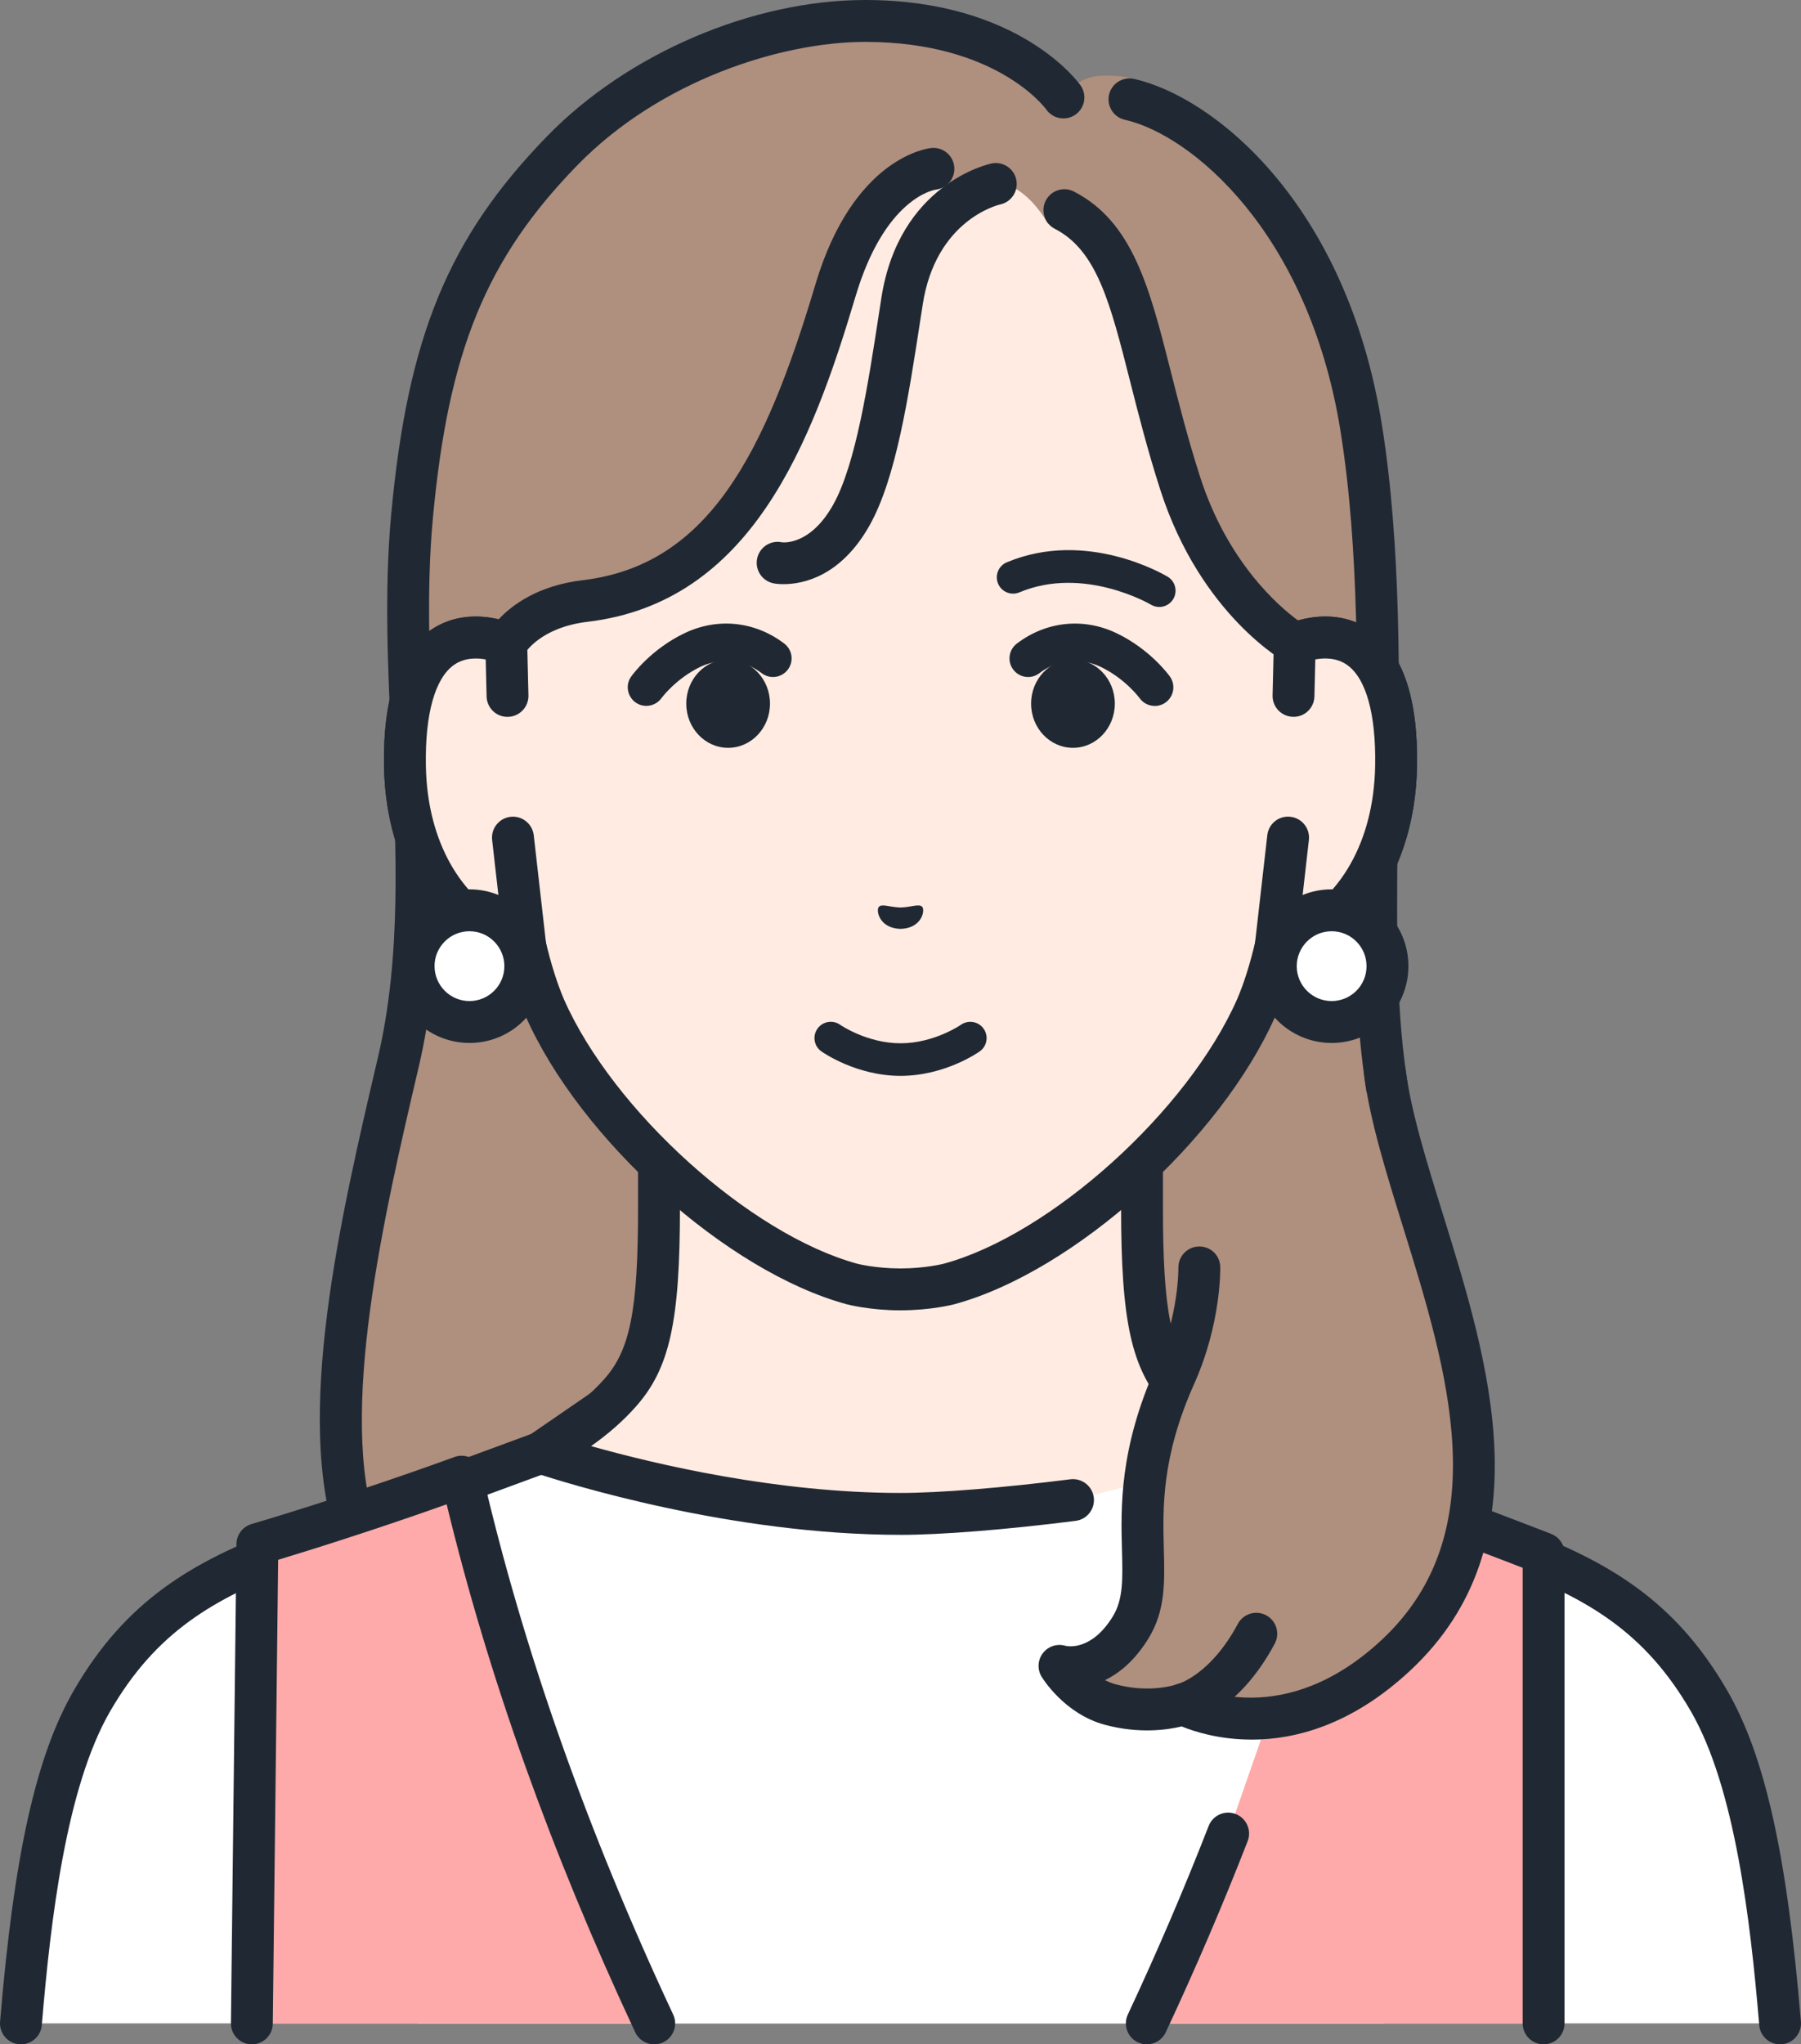
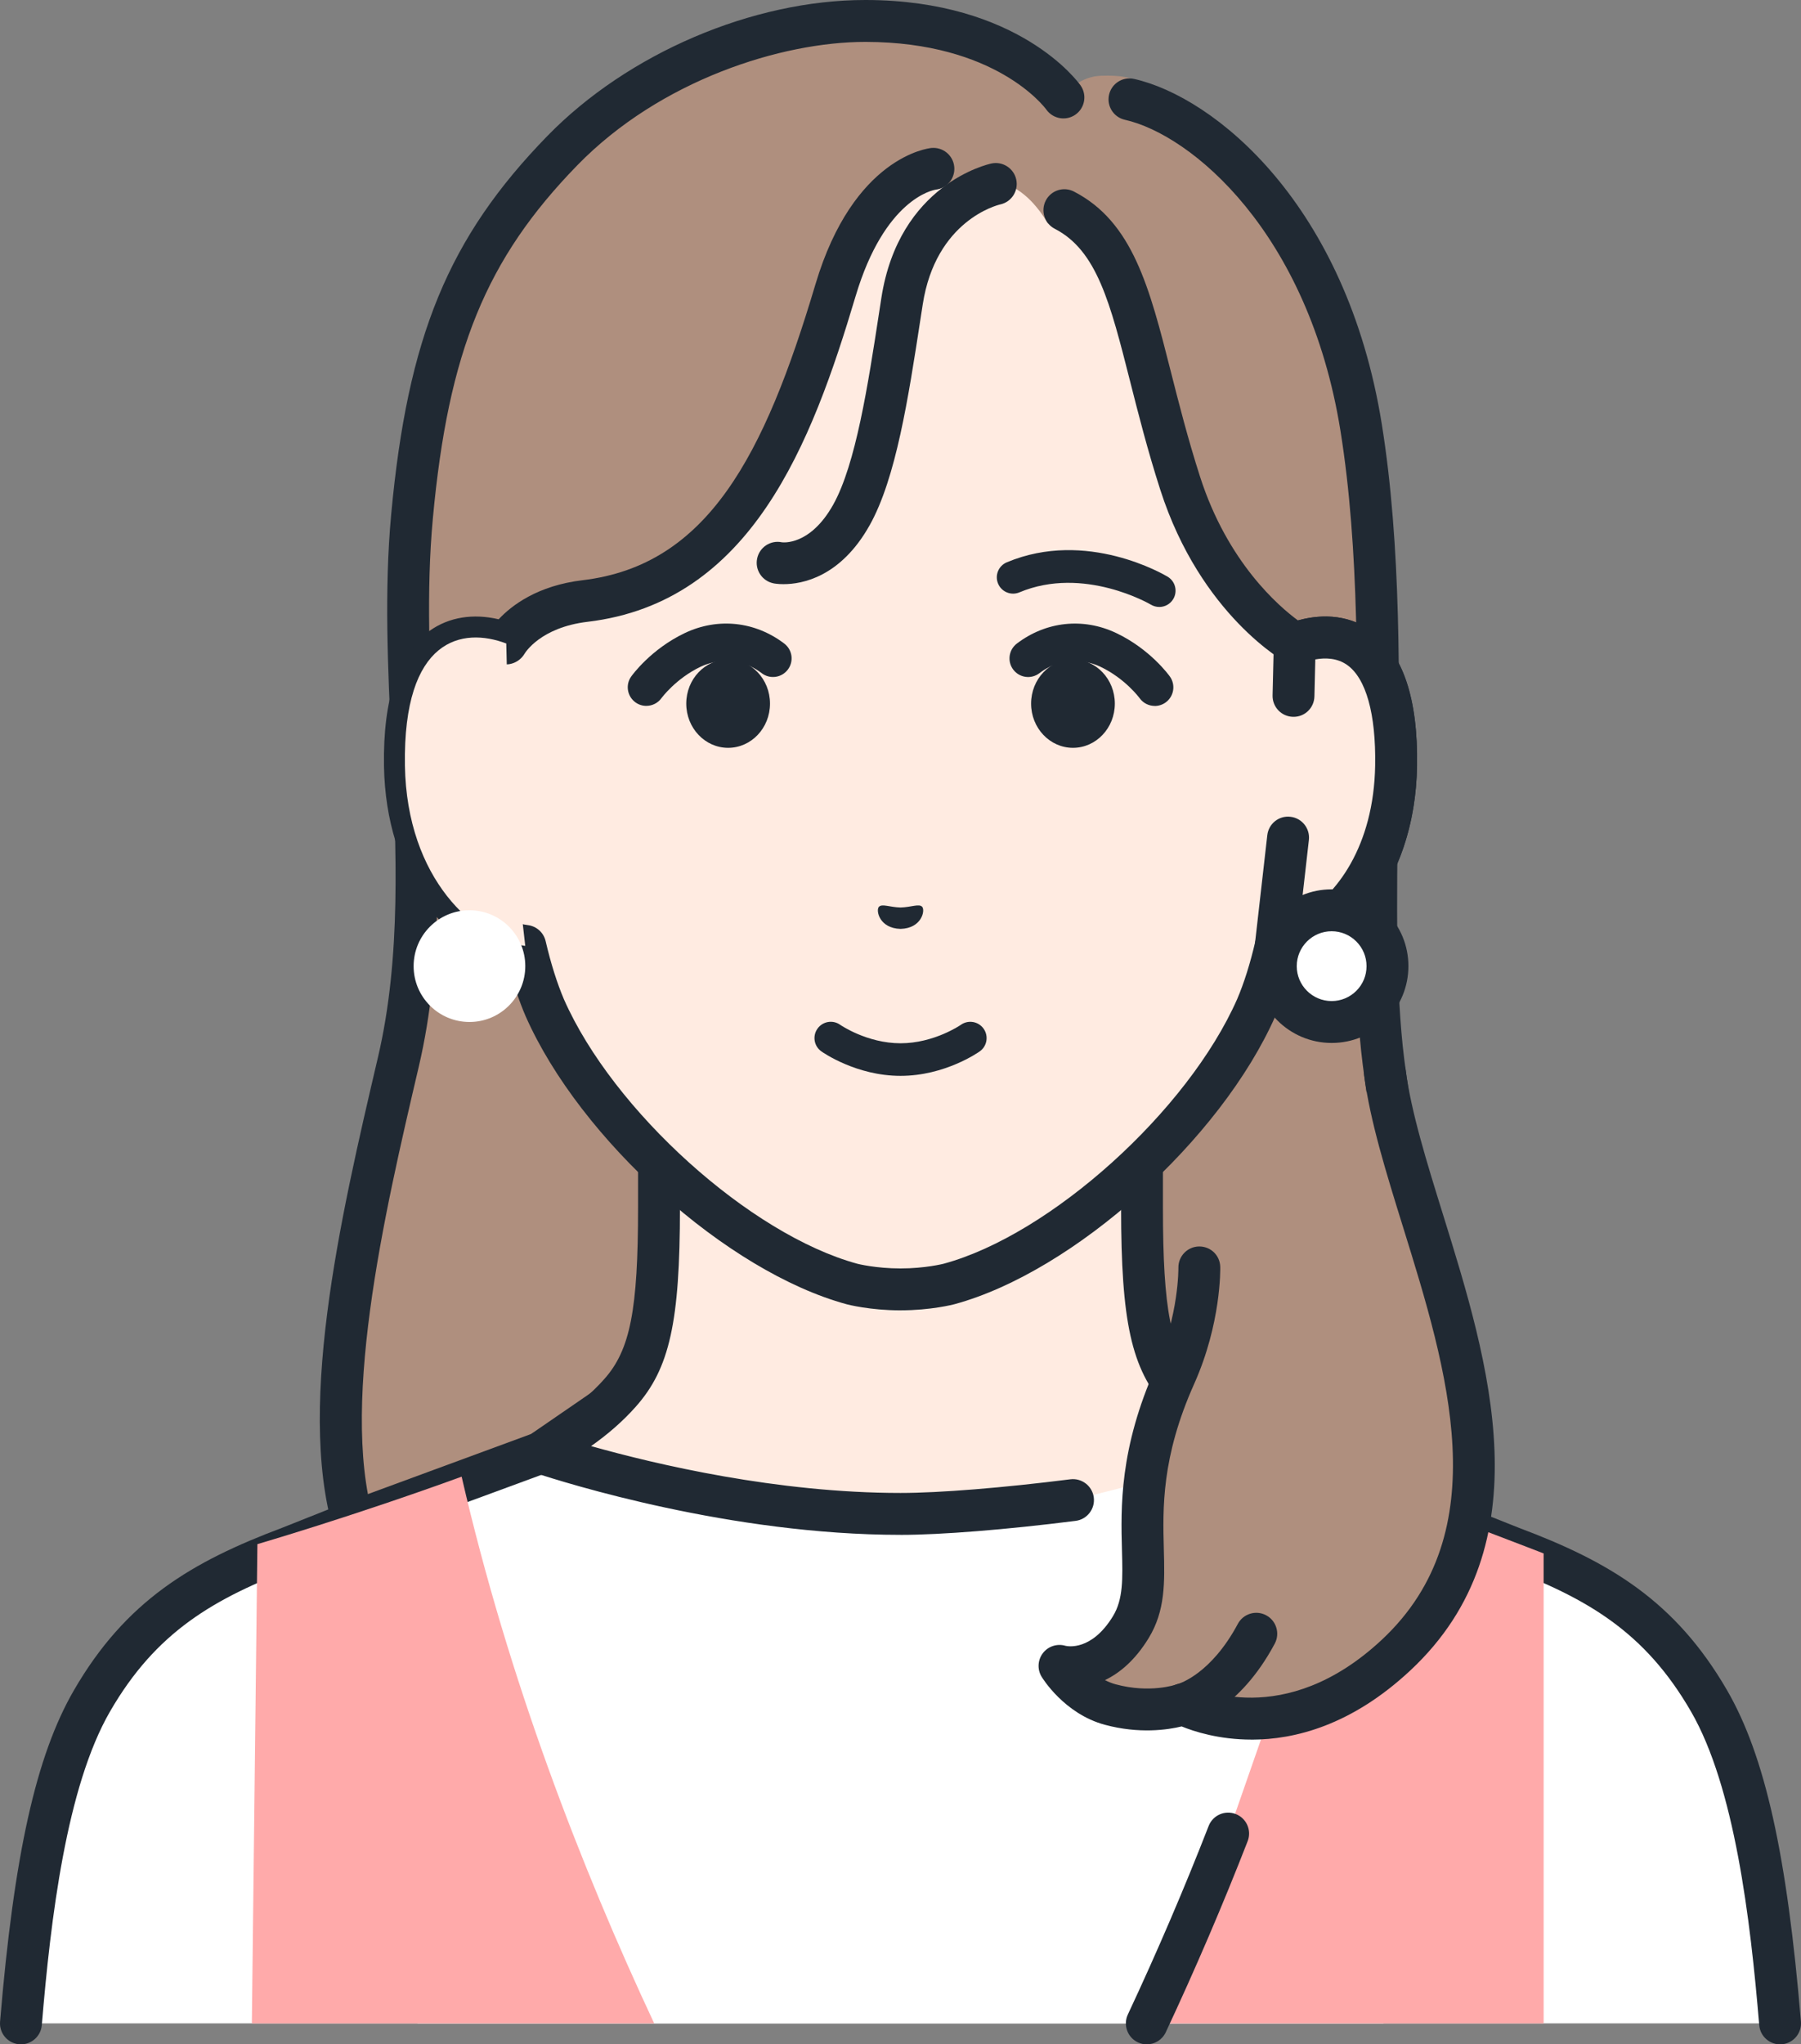
<svg xmlns="http://www.w3.org/2000/svg" viewBox="0 0 774.22 878.43">
  <rect x="0" y="0" width="774.22" height="878.43" fill="#808080" stroke="none" />
  <g>
    <g>
      <g>
        <path fill="#fff" d="M649.74,664.89l-46.98-18.69c-16.06-6.59-61.01-21.98-61.01-21.98H232.47s-44.95,15.39-61.01,21.98l-46.98,18.69c-36.85,13.82-63.63,29.11-84.97,66-17.72,30.65-25.61,79.74-30.51,138.53h756.22c-4.9-58.8-12.79-107.88-30.51-138.53-21.33-36.89-48.12-52.18-84.97-66Z" />
        <path fill="#202933" d="M9.01,878.42c-.25,0-.5,0-.76-.03-4.96-.41-8.64-4.76-8.22-9.72,5.97-71.65,15.45-114.21,31.69-142.29,22.34-38.62,50.84-55.38,89.6-69.92l46.81-18.62c16.04-6.58,59.57-21.5,61.42-22.13.94-.32,1.92-.49,2.91-.49h309.29c.99,0,1.98.16,2.91.49,1.85.63,45.39,15.55,61.52,22.17l46.89,18.65c38.59,14.47,67.1,31.24,89.43,69.86,16.24,28.09,25.72,70.64,31.69,142.29.41,4.95-3.27,9.3-8.22,9.72-4.95.41-9.3-3.27-9.71-8.22-3.81-45.72-10.59-102.36-29.33-134.77-19.73-34.12-44.4-48.6-80.34-62.08l-47.14-18.75c-14.13-5.8-51.45-18.69-59.19-21.35H233.97c-7.74,2.66-45.05,15.54-59.09,21.31l-47.07,18.72c-36.11,13.54-60.77,28.02-80.51,62.14-18.74,32.41-25.52,89.05-29.33,134.77-.39,4.7-4.33,8.25-8.96,8.25Z" />
      </g>
      <g>
        <g>
          <path fill="#af8f7e" d="M457.16,41.89s-23.1-32.76-84.89-32.89c-41.26-.09-94.41,18.67-130.54,55.74-39.52,40.55-57.52,80.49-64.62,157.26-7.09,76.77,11.87,158.61-5.86,234.3-15.97,68.17-35.45,152.83-17.66,203.76,31.8,91.05,149.58,81.27,149.58,81.27h159.64s117.78,9.78,149.58-81.27c17.79-50.93-8.91-134.29-17.66-203.76-8.75-69.46,5.16-180.78-9.63-272.71-14.79-91.93-64.29-139.15-94.24-145.88,0,0,.16-5.83-17.51-5.16-11.11.42-16.2,9.33-16.2,9.33Z" />
          <path fill="#202933" d="M294.45,750.58c-29.77,0-121.14-6.77-149.35-87.55-18.86-54.01,1.24-139.82,17.39-208.78,10.09-43.06,7.89-89.51,5.78-134.43-1.53-32.53-3.12-66.16-.12-98.65,7.07-76.53,24.64-119.11,67.13-162.72C269.91,22.92,323.53,0,371.96,0h.33c65.68.14,91.17,35.21,92.22,36.7,2.86,4.06,1.89,9.68-2.17,12.54-4.05,2.85-9.63,1.9-12.51-2.12-.96-1.31-21.92-29-77.59-29.12h-.25c-35.96,0-88.11,16.38-123.82,53.02-39.21,40.24-55.46,79.96-62.1,151.81-2.89,31.23-1.33,64.23.18,96.14,2.18,46.16,4.43,93.88-6.23,139.38-14.8,63.16-35.06,149.66-17.93,198.74,29.09,83.29,139.23,75.37,140.35,75.27.24-.02.49-.03.73-.03h159.64c.25,0,.5,0,.75.03,1.09.08,111.25,8.02,140.34-75.27,11.92-34.13,2-86.6-7.58-137.34-3.92-20.76-7.98-42.23-10.51-62.32-3.9-30.99-3.39-69.98-2.84-111.26.68-51.65,1.46-110.18-6.74-161.14-13.71-85.22-64.11-127.15-92.66-133.56-4.85-1.09-7.9-5.9-6.81-10.75,1.09-4.85,5.9-7.89,10.75-6.81,34.46,7.74,91.26,53.62,106.49,148.27,8.45,52.5,7.66,111.86,6.97,164.24-.54,40.64-1.05,79.02,2.7,108.78,2.46,19.55,6.46,40.74,10.34,61.23,10.02,53.07,20.39,107.94,6.89,146.62-32.69,93.6-150.17,87.84-158.38,87.31h-159.04c-1.12.07-4.3.24-9.03.24Z" />
        </g>
        <path fill="#fff" d="M517.17,607.73s-86.24-9.84-130.06-9.84-127.91,7.96-127.91,7.96l-26.74,18.38-76.57,28.19,23.59,217.02h415.25l23.59-217.02-76.57-28.19-24.59-16.49Z" />
        <path fill="#202933" d="M597.31,854.9c-.32,0-.65-.02-.98-.05-4.94-.54-8.51-4.98-7.98-9.92l20.27-186.5-69.97-25.76c-.67-.25-1.31-.57-1.9-.97l-22.76-15.27c-13.62-1.51-87.89-9.54-126.87-9.54s-110.99,6.43-124.74,7.7l-24.81,17.05c-.62.42-1.29.77-1.99,1.03l-69.97,25.76,19.52,179.58c.54,4.94-3.04,9.38-7.98,9.92-4.99.53-9.38-3.04-9.92-7.97l-20.28-186.57c-.45-4.11,1.96-7.99,5.84-9.42l75.51-27.8,25.81-17.74c1.26-.87,2.72-1.4,4.24-1.54,3.42-.33,84.32-8,128.76-8s127.54,9.5,131.07,9.9c1.43.16,2.8.67,3.99,1.47l23.7,15.89,75.56,27.82c3.88,1.43,6.29,5.31,5.84,9.42l-21.03,193.49c-.5,4.61-4.4,8.03-8.94,8.03Z" />
        <g>
          <path fill="#ffebe1" d="M507.67,598.47c-12.81-14.42-16.73-32.83-16.73-79.57v-145.33l-103.82,25.56-103.82-25.56v145.33c0,46.74-3.91,65.15-16.73,79.57-6.71,7.56-16.07,15.7-34.09,25.75,13.82,4.57,83.23,26.28,154.64,26.28,19.22,0,48.6-2.71,74.14-5.94l80.5-20.33c-18.02-10.04-27.37-18.19-34.09-25.75Z" />
          <path fill="#202933" d="M387.11,659.5c-72.92,0-143.96-22.27-157.46-26.73-3.39-1.12-5.8-4.14-6.14-7.7-.34-3.55,1.46-6.97,4.58-8.71,18.52-10.32,26.69-18.17,31.74-23.86,11.08-12.47,14.46-29.67,14.46-73.6v-145.33c0-2.77,1.27-5.38,3.45-7.08,2.18-1.71,5.02-2.32,7.7-1.65l101.67,25.03,101.67-25.03c2.68-.66,5.52-.05,7.7,1.65,2.18,1.7,3.45,4.32,3.45,7.08v145.33c0,43.93,3.38,61.12,14.46,73.6,5.05,5.69,13.23,13.54,31.74,23.86,4.34,2.42,5.9,7.9,3.48,12.24-2.42,4.34-7.9,5.9-12.24,3.48-16.29-9.08-27.52-17.6-36.43-27.63-14.56-16.39-19-36.38-19-85.55v-133.84l-92.67,22.82c-1.41.35-2.89.35-4.3,0l-92.67-22.82v133.84c0,49.17-4.44,69.16-19,85.55-5.36,6.03-11.56,11.52-19.2,16.92,27.95,7.87,80.05,20.13,133.03,20.13,16.67,0,43.96-2.2,73.01-5.87,4.89-.61,9.43,2.87,10.06,7.8.62,4.93-2.87,9.44-7.8,10.06-29.75,3.77-57.89,6.02-75.27,6.02Z" />
        </g>
      </g>
      <g>
        <g>
          <path fill="#ffebe1" d="M432.07,79.06c-11.09-3.4-58.12-3.93-72.89,45.63-20.89,70.09-46.17,126.25-107.68,133.55-25.66,3.05-33.87,18.26-33.87,18.26h0s0,0,0,0c-18.76-7.1-44.45-2.48-43.56,52.48.79,48.68,30.1,74.76,51.72,77.46h0c2.16,9.29,4.89,18.37,8.35,26.47,22.4,50.83,83.2,105.55,132.15,118.82,0,0,8.74,2.31,20.81,2.31s20.81-2.31,20.81-2.31c48.95-13.27,109.75-67.99,132.15-118.82,3.46-8.1,6.19-17.18,8.35-26.47h0c21.63-2.7,50.94-28.78,51.72-77.46.89-54.95-24.79-59.58-43.55-52.48,0,0,0,0-.01,0h0s-33.26-19.07-49.26-68.85c-19.11-59.45-26.79-96.28-57.01-111.84,0,0-2.21-4.11-6.06-8.36-3.09-3.4-7.25-6.88-12.18-8.4Z" />
          <path fill="#202933" d="M336.9,251.01c-2.56,0-4.18-.31-4.43-.37-4.87-1.01-8-5.77-6.99-10.64,1-4.86,5.77-8.02,10.64-6.99.3.04,12.08,1.63,22.05-16.14,9.71-17.32,15-51.69,19.66-82.01l1.05-6.81c7.57-48.84,45.71-57.46,47.33-57.8,4.86-1.03,9.64,2.08,10.67,6.94,1.02,4.84-2.05,9.6-6.88,10.65-1.25.29-27.73,6.85-33.33,42.96l-1.05,6.79c-5.14,33.39-10.45,67.92-21.76,88.08-12.55,22.39-29.13,25.33-36.96,25.33Z" />
          <path fill="#202933" d="M387.11,563.04c-13.09,0-22.71-2.5-23.11-2.61-51.42-13.94-114.63-70.67-138.09-123.89-2.82-6.59-5.32-14.09-7.48-22.39-26.34-7.03-52.59-37.49-53.36-85.02-.47-29.06,6.17-48.63,19.74-58.17,8.24-5.79,18.55-7.45,29.55-4.86,5.59-5.98,16.73-14.49,36.09-16.79,53.7-6.38,78.12-53.39,100.11-127.19,16.32-54.74,48.49-58.41,49.85-58.54,4.95-.45,9.34,3.16,9.81,8.11.46,4.89-3.08,9.23-7.93,9.79-1.22.19-22.01,3.97-34.48,45.78-18.87,63.32-44.89,131.57-115.24,139.92-20.2,2.4-26.82,13.28-27.09,13.74-2.23,3.78-6.93,5.56-11.03,4-4.41-1.67-12.79-3.8-19.29.77-8.15,5.73-12.45,21.05-12.09,43.14.71,43.68,26.06,66.46,43.84,68.67,3.74.47,6.8,3.22,7.65,6.89,2.23,9.57,4.88,17.97,7.86,24.98,21.16,48.02,80.17,101.18,126.23,113.67,0,0,7.83,1.99,18.46,1.99s18.46-2,18.54-2.02c45.98-12.47,104.99-65.63,126.2-113.74,2.95-6.91,5.6-15.31,7.82-24.88.86-3.68,3.91-6.43,7.65-6.89,17.78-2.21,43.13-24.98,43.84-68.67.36-22.09-3.93-37.42-12.09-43.15-6.49-4.56-14.86-2.44-19.28-.77-2.16.82-4.56.77-6.68-.12-.35-.15-36.92-20.18-54.34-74.39-5.46-16.99-9.43-32.64-12.93-46.44-8.61-33.92-14.29-56.32-32.4-65.65-4.42-2.27-6.16-7.7-3.89-12.12s7.7-6.16,12.12-3.88c25.33,13.04,32.51,41.36,41.61,77.22,3.44,13.55,7.33,28.9,12.62,45.36,11.84,36.82,33.92,55.72,42.07,61.69,11.7-3.26,22.73-1.75,31.45,4.37,13.57,9.54,20.2,29.11,19.73,58.17-.77,47.52-27.01,77.99-53.36,85.02-2.16,8.3-4.66,15.78-7.45,22.3-23.5,53.31-86.71,110.04-138.07,123.97-.46.12-10.08,2.62-23.17,2.62Z" />
          <g>
            <path fill="#ffebe1" d="M556.59,276.51l-.54,22.51-2.32,60.89-5.3,46.54c21.63-2.7,50.94-28.78,51.73-77.46.89-54.96-24.8-59.58-43.56-52.48Z" />
            <path fill="#202933" d="M548.43,415.44c-2.36,0-4.63-.92-6.33-2.6-1.96-1.94-2.93-4.67-2.61-7.42l5.3-46.54c.56-4.94,4.99-8.51,9.96-7.92,4.94.56,8.48,5.02,7.92,9.96l-3.71,32.62c15.52-8.49,31.64-29.99,32.2-64.7.36-22.1-3.93-37.42-12.09-43.15-4.29-3.01-9.4-3.11-13.64-2.35l-.38,15.89c-.12,4.97-4.19,8.92-9.21,8.78-4.97-.12-8.9-4.24-8.78-9.21l.54-22.51c.09-3.66,2.38-6.9,5.81-8.2,13.39-5.07,26.18-4.05,36.02,2.87,13.57,9.53,20.21,29.1,19.74,58.17-.83,51.29-31.34,82.71-59.61,86.24-.37.04-.74.07-1.11.07Z" />
          </g>
          <g>
            <path fill="#ffebe1" d="M218.18,299.01l-.54-22.51c-18.76-7.11-44.46-2.49-43.57,52.48.79,48.68,30.1,74.76,51.73,77.46l-5.3-46.54-2.32-60.89Z" />
-             <path fill="#202933" d="M225.79,415.44c-.37,0-.74-.02-1.11-.07-28.28-3.53-58.78-34.95-59.61-86.24-.47-29.06,6.17-48.64,19.74-58.17,9.85-6.92,22.64-7.93,36.01-2.87,3.43,1.3,5.72,4.54,5.81,8.2l.54,22.51c.12,4.97-3.81,9.09-8.78,9.22-4.99.15-9.1-3.81-9.21-8.78l-.38-15.89c-4.25-.76-9.35-.66-13.64,2.35-8.15,5.73-12.45,21.05-12.09,43.15.56,34.71,16.68,56.21,32.2,64.7l-3.71-32.62c-.56-4.94,2.98-9.4,7.93-9.96,4.89-.58,9.4,2.99,9.96,7.92l5.29,46.54c.31,2.74-.65,5.47-2.61,7.42-1.7,1.68-3.97,2.6-6.33,2.6Z" />
          </g>
        </g>
        <g>
          <path fill="#202933" d="M277.85,303.31c-1.61,0-3.22-.48-4.63-1.48-3.58-2.56-4.44-7.52-1.9-11.11.34-.48,8.43-11.77,23.14-18.74,14.17-6.7,30.12-5,42.68,4.55,3.52,2.68,4.2,7.69,1.52,11.21-2.67,3.51-7.69,4.2-11.21,1.52-11.43-8.7-22.91-4.36-26.15-2.83-10.77,5.11-16.88,13.46-16.94,13.54-1.57,2.17-4.03,3.33-6.52,3.33Z" />
          <ellipse fill="#202933" cx="313.01" cy="302.33" rx="18" ry="19" />
          <path fill="#202933" d="M496.41,303.33c-2.51,0-4.98-1.18-6.54-3.38-.04-.05-6.14-8.4-16.92-13.51-3.24-1.53-14.71-5.87-26.14,2.83-3.51,2.68-8.54,1.99-11.21-1.52-2.68-3.52-1.99-8.54,1.52-11.21,12.56-9.55,28.51-11.26,42.68-4.55,14.71,6.97,22.8,18.26,23.14,18.74,2.55,3.61,1.69,8.6-1.92,11.15-1.4.99-3.02,1.47-4.61,1.47Z" />
          <path fill="#202933" d="M498.34,260.8c-1.23,0-2.47-.32-3.6-1-.27-.16-28.87-16.87-56.52-5.27-3.56,1.5-7.67-.18-9.16-3.75-1.5-3.57.18-7.67,3.75-9.16,34.29-14.39,67.74,5.34,69.15,6.19,3.31,1.99,4.38,6.29,2.39,9.61-1.31,2.18-3.63,3.39-6,3.39Z" />
          <ellipse fill="#202933" cx="461.25" cy="302.33" rx="18" ry="19" />
          <path fill="#202933" d="M377.81,389.68c1.28-1.49,4.76.16,9.32.26,4.56-.11,8.04-1.76,9.32-.28,1.33,1.54-.2,9.23-9.32,9.47-9.11-.23-10.66-7.91-9.33-9.45Z" />
          <path fill="#202933" d="M387.13,462.28c-19.05,0-33.46-10.1-34.06-10.53-3.15-2.24-3.89-6.61-1.64-9.76,2.24-3.15,6.61-3.89,9.76-1.64.09.06,11.49,7.93,25.94,7.93s25.85-7.87,25.96-7.95c3.15-2.21,7.51-1.47,9.75,1.69,2.22,3.15,1.49,7.5-1.65,9.73-.6.43-15,10.53-34.06,10.53Z" />
        </g>
        <g>
          <g>
            <path fill="#fff" d="M548.45,415.15c0,13.25,10.76,23.99,24.02,23.98,13.25,0,23.99-10.76,23.98-24.02s-10.76-23.99-24.02-23.98c-13.25,0-23.99,10.76-23.98,24.02Z" />
            <path fill="#202933" d="M572.45,448.14c-18.19,0-32.99-14.79-33-32.98h0c0-8.82,3.42-17.11,9.65-23.34,6.23-6.24,14.51-9.68,23.33-9.68h.02c8.8,0,17.08,3.43,23.32,9.65,6.24,6.23,9.68,14.51,9.68,23.33,0,8.81-3.42,17.1-9.65,23.34-6.23,6.24-14.51,9.68-23.33,9.68h-.02ZM557.45,415.15c0,8.27,6.73,14.99,15,14.99h.01c4,0,7.77-1.57,10.61-4.4,2.83-2.83,4.39-6.6,4.38-10.61,0-4.01-1.57-7.77-4.4-10.6-2.83-2.83-6.6-4.39-10.6-4.39h-.01c-8.27,0-15,6.74-14.99,15.01h0Z" />
          </g>
          <g>
            <path fill="#fff" d="M177.81,415.15c0,13.25,10.76,23.99,24.02,23.98,13.25,0,23.99-10.76,23.98-24.02s-10.76-23.99-24.02-23.98c-13.25,0-23.99,10.76-23.98,24.02Z" />
-             <path fill="#202933" d="M201.82,448.14c-18.19,0-32.99-14.79-33-32.98h0c0-8.82,3.42-17.11,9.65-23.34,6.23-6.24,14.51-9.68,23.33-9.68h.02c8.8,0,17.08,3.43,23.32,9.65,6.24,6.23,9.68,14.51,9.68,23.33,0,8.81-3.42,17.1-9.65,23.34-6.23,6.24-14.51,9.68-23.33,9.68h-.02ZM186.81,415.15c0,8.27,6.73,14.99,15,14.99h.01c4,0,7.77-1.57,10.61-4.4,2.83-2.83,4.39-6.6,4.38-10.61,0-4.01-1.57-7.77-4.4-10.6-2.83-2.83-6.6-4.39-10.6-4.39h-.01c-4.01,0-7.77,1.56-10.61,4.4-2.83,2.83-4.39,6.6-4.39,10.61h0Z" />
          </g>
        </g>
      </g>
      <g>
        <path fill="#faa" d="M663.58,667.49s-40.66-15.83-87.8-32.99c-5.63,24.42-12.14,48.33-19.29,71.58l-28.51,81.78c-11.25,28.9-23.11,56.21-34.98,81.57h170.58v-201.94Z" />
        <path fill="#faa" d="M198.45,634.5c-47.15,17.16-87.8,28.99-87.8,28.99l-2.38,205.94h172.96c-31.36-66.97-62.65-147.69-82.78-234.93Z" />
        <path fill="#202933" d="M492.99,878.43c-1.28,0-2.57-.27-3.81-.85-4.5-2.11-6.44-7.46-4.34-11.97,12.61-26.94,24.3-54.2,34.74-81.02,1.8-4.63,7.01-6.92,11.65-5.12,4.63,1.8,6.93,7.02,5.12,11.65-10.59,27.19-22.43,54.82-35.21,82.12-1.53,3.27-4.77,5.19-8.16,5.19Z" />
-         <path fill="#202933" d="M281.23,878.43c-3.39,0-6.63-1.92-8.16-5.19-36.03-76.97-63.28-153.24-81.06-226.86-32.14,11.43-60.27,20.16-72.44,23.84l-2.3,199.31c-.06,4.94-4.08,8.9-9,8.9h-.11c-4.97-.06-8.95-4.13-8.89-9.1l2.38-205.93c.05-3.96,2.68-7.43,6.48-8.54.41-.12,40.94-11.96,87.24-28.81,2.42-.88,5.11-.68,7.38.55,2.27,1.23,3.89,3.37,4.47,5.88,17.4,75.43,45.04,153.87,82.16,233.13,2.11,4.5.16,9.86-4.34,11.97-1.23.58-2.53.85-3.81.85Z" />
-         <path fill="#202933" d="M663.57,878.42c-4.97,0-9-4.03-9-9v-195.77c-11.7-4.51-39.97-15.34-72.37-27.23-2.46,10.19-5.12,20.49-7.94,30.75-1.32,4.79-6.28,7.61-11.06,6.3-4.79-1.32-7.61-6.27-6.3-11.06,3.67-13.36,7.07-26.79,10.1-39.94.58-2.51,2.21-4.65,4.47-5.88,2.27-1.23,4.95-1.43,7.38-.55,46.7,17,87.58,32.9,87.99,33.06,3.46,1.35,5.73,4.68,5.73,8.39v201.93c0,4.97-4.03,9-9,9Z" />
      </g>
      <g>
        <g>
          <path fill="#af8f7e" d="M515.57,544.57s.52,21.93-10.45,46.43c-25.78,57.61-5.14,85.52-19.02,108.19-13.33,21.78-30.63,16.62-30.63,16.62,0,0,7.71,12.79,21.8,16.6,18.07,4.89,31.41-.15,31.41-.15,0,0,43.91,23.33,91.5-21.13,73.54-68.69,4.5-179.6-4.82-250.1l-79.79,83.53Z" />
          <path fill="#202933" d="M538,747.48c-14.04,0-24.76-3.51-30.02-5.66-5.96,1.45-18.21,3.29-33.06-.72-17.39-4.7-26.77-20-27.16-20.65-1.92-3.18-1.68-7.22.59-10.16,2.28-2.94,6.14-4.17,9.69-3.11.96.23,11.23,2.26,20.38-12.69,4.46-7.28,4.22-16.11,3.89-28.34-.49-18.41-1.16-43.62,14.59-78.82,9.93-22.18,9.67-42.36,9.67-42.56-.09-4.96,3.85-9.07,8.81-9.18,5.08-.08,9.07,3.82,9.18,8.78.02.98.43,24.26-11.23,50.32-14.08,31.46-13.49,53.38-13.02,70.99.38,14.16.7,26.39-6.54,38.22-5.88,9.61-12.55,15.04-18.77,18.02,1.43.73,2.97,1.36,4.62,1.81,14.75,3.99,25.84.14,25.94.1,2.39-.85,5.1-.69,7.34.5,1.53.79,39.13,19.47,81.13-19.76,49.77-46.49,28.17-115.98,9.12-177.3-7.27-23.38-14.13-45.46-16.71-65.04-.65-4.93,2.82-9.45,7.74-10.1,4.92-.65,9.45,2.81,10.1,7.74,2.39,18.07,9.03,39.44,16.06,62.06,19.61,63.09,44.01,141.6-14.02,195.8-25.28,23.61-49.71,29.77-68.32,29.77Z" />
        </g>
        <path fill="#202933" d="M508.67,741.26c-4.04,0-7.72-2.74-8.73-6.85-1.19-4.83,1.76-9.7,6.58-10.89.43-.13,14.08-4.19,25.6-25.76,2.34-4.38,7.79-6.05,12.18-3.7,4.38,2.34,6.04,7.8,3.7,12.18-15.3,28.65-34.97,34.21-37.16,34.76-.73.18-1.45.26-2.16.26Z" />
      </g>
    </g>
  </g>
</svg>